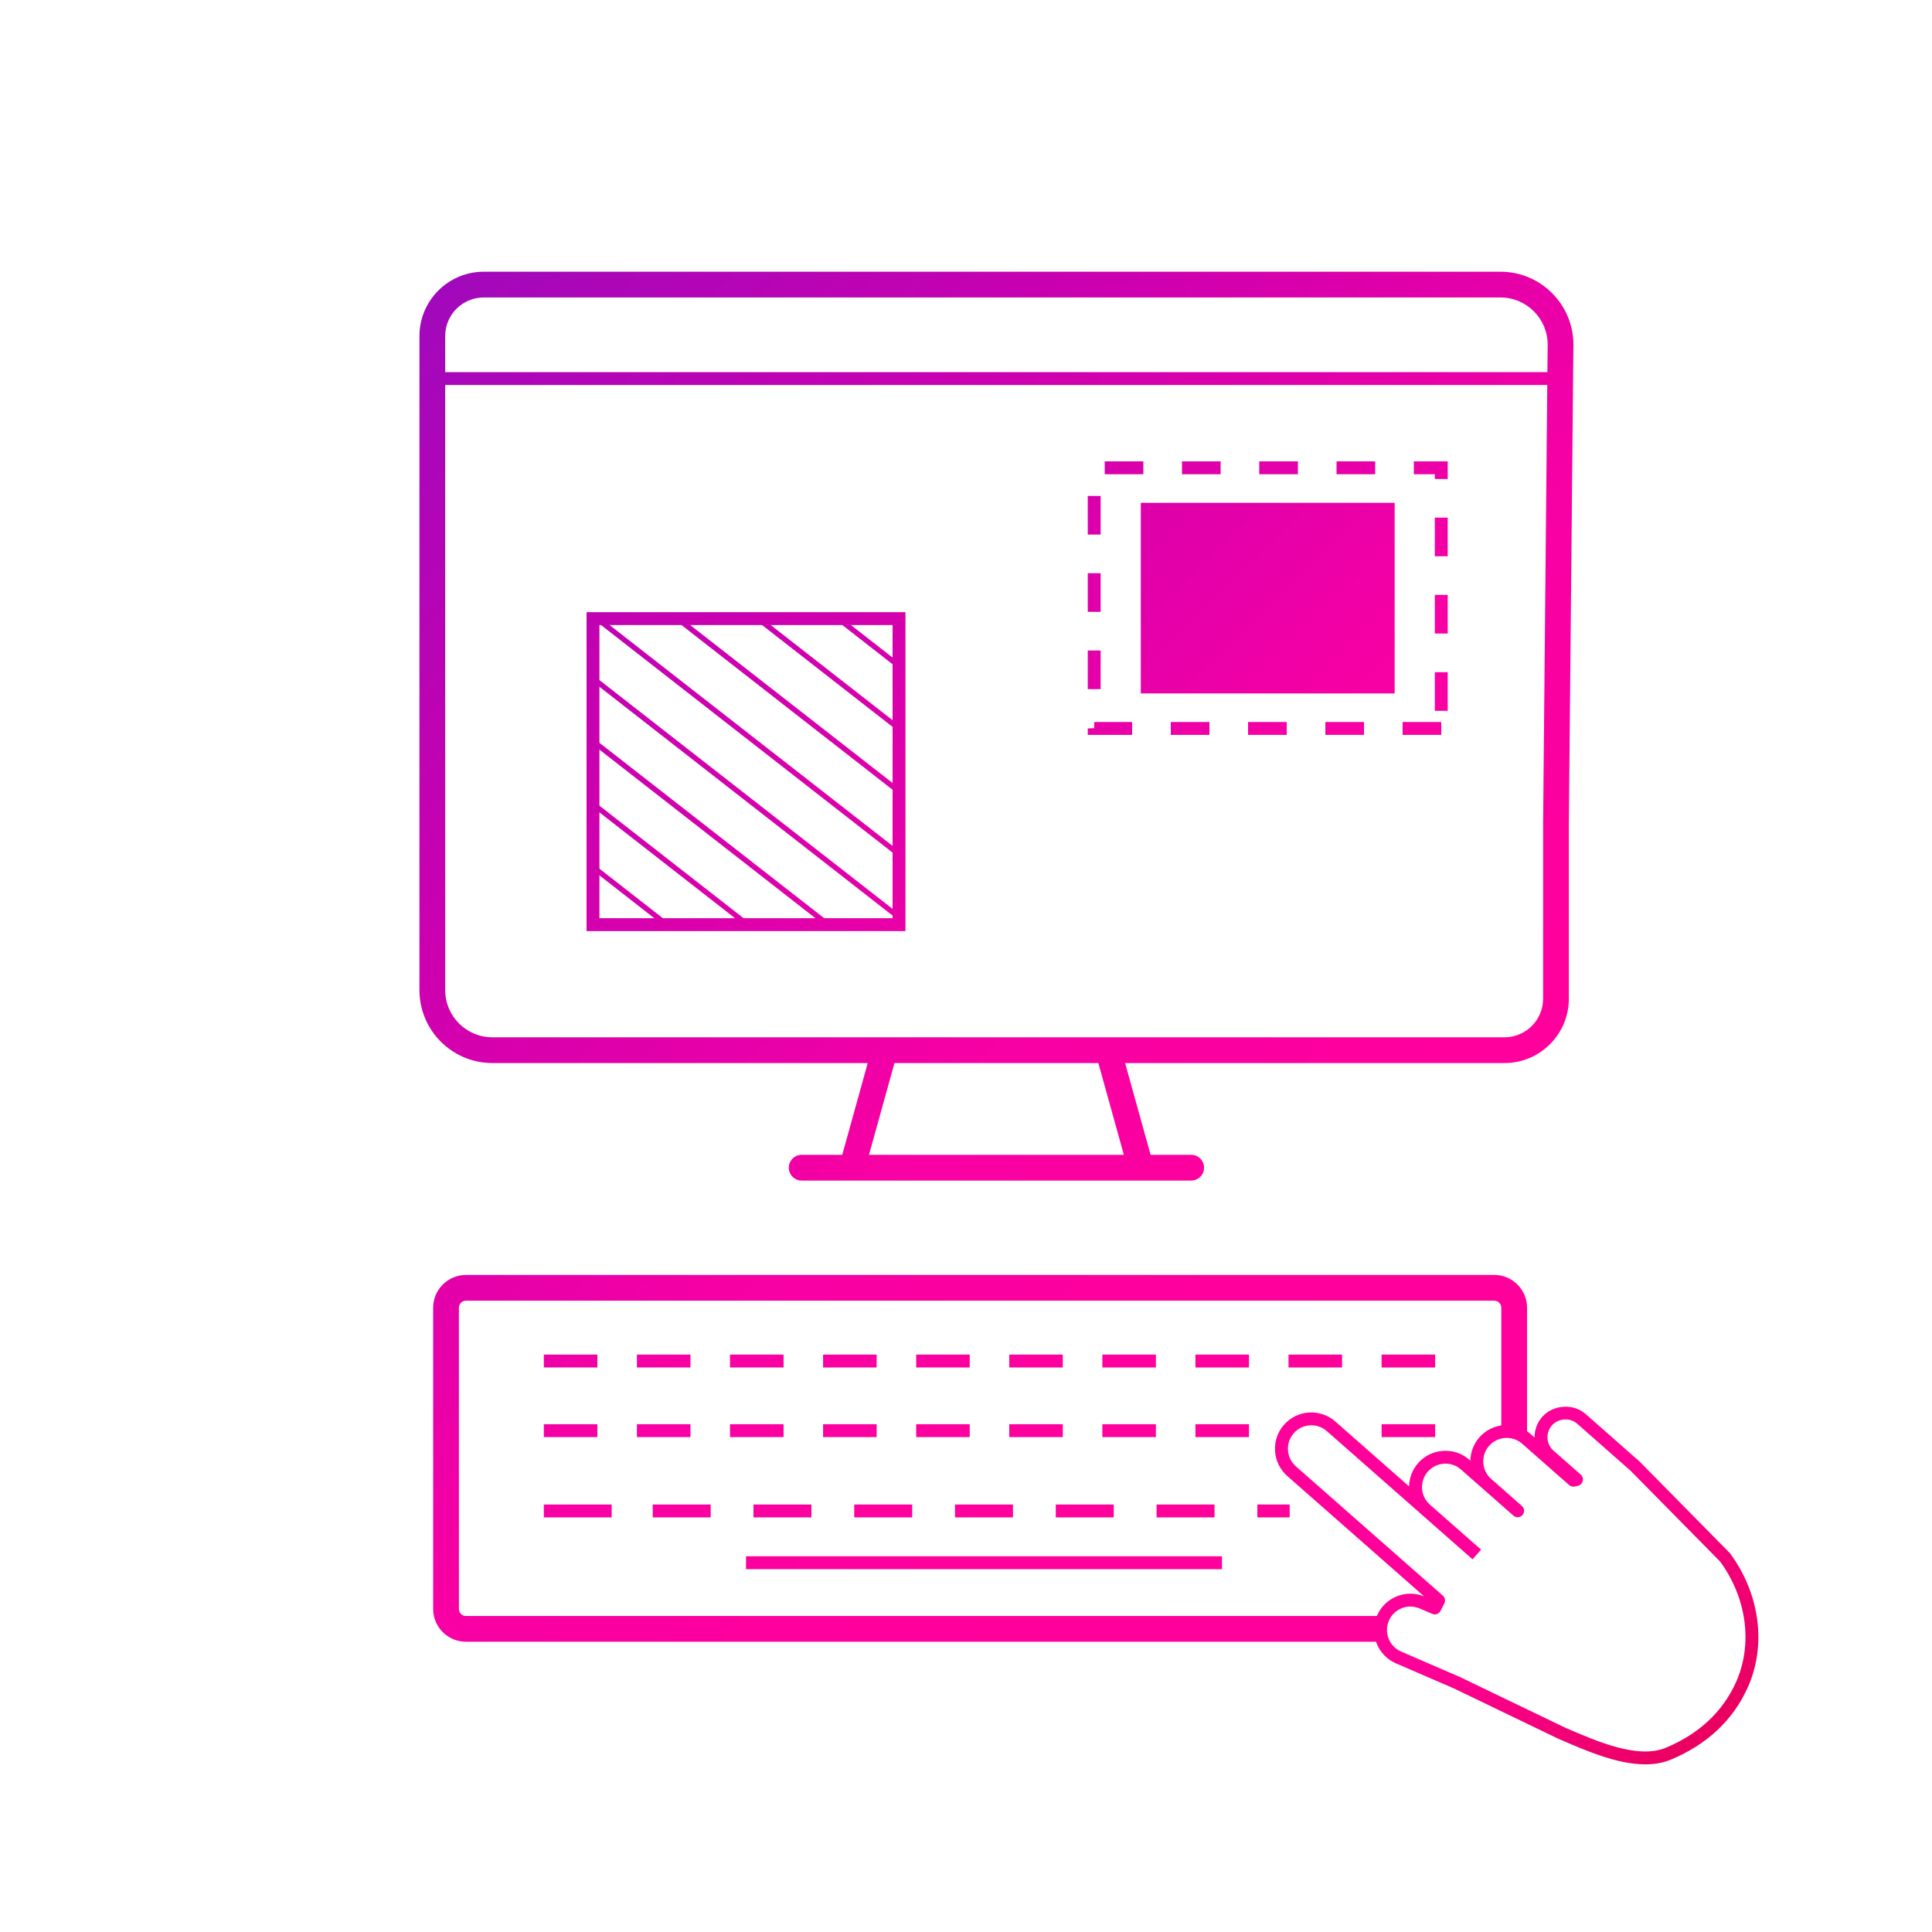
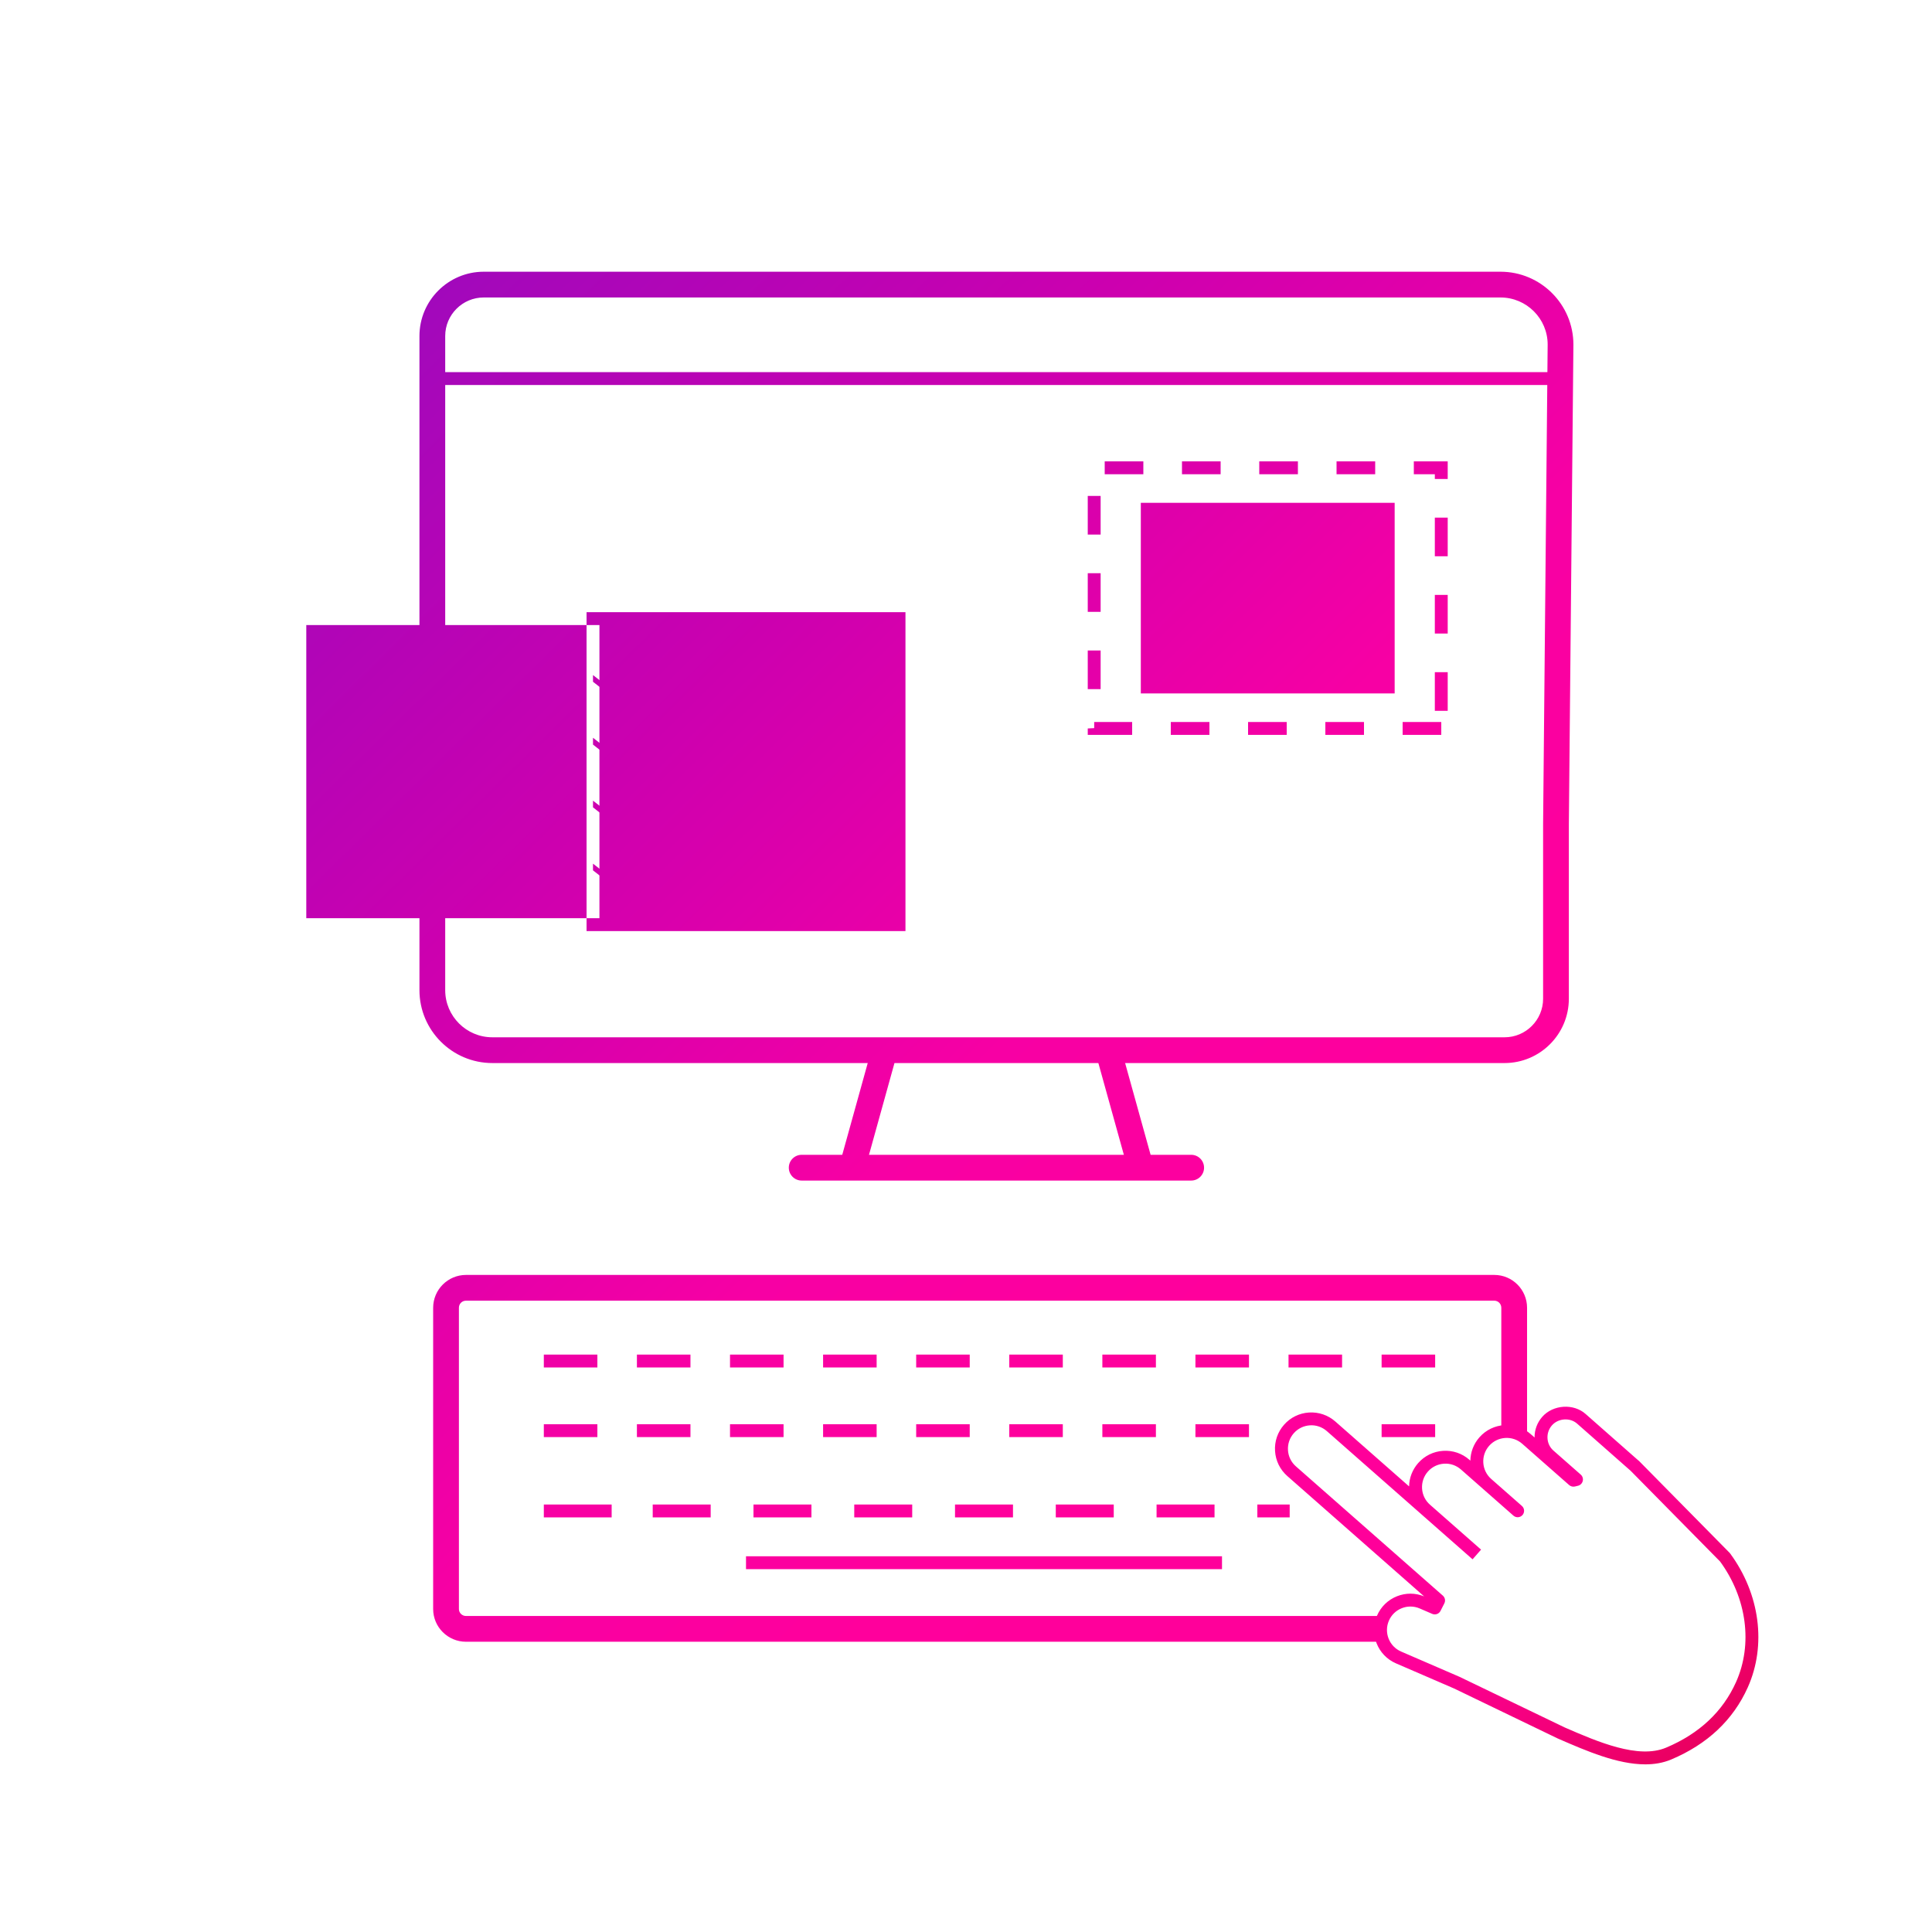
<svg xmlns="http://www.w3.org/2000/svg" xmlns:xlink="http://www.w3.org/1999/xlink" id="Ebene_6" data-name="Ebene 6" viewBox="0 0 150 150">
  <defs>
    <clipPath id="clippath">
      <path d="M-58.076-77.343h-71.99c.59-1.05,16.28-20.27,16.28-20.27l8.04,6.67,19.03-25.11,10.86,19.35,4.05-4.84,13.73,24.2Z" style="fill: none;" />
    </clipPath>
    <linearGradient id="Neues_Verlaufsfeld_1" data-name="Neues Verlaufsfeld 1" x1="-12.037" y1="23.961" x2="125.479" y2="163.242" gradientUnits="userSpaceOnUse">
      <stop offset="0" stop-color="#6400c0" />
      <stop offset=".1" stop-color="#940bbf" />
      <stop offset=".35" stop-color="#cd00af" />
      <stop offset=".53" stop-color="#f700a4" />
      <stop offset=".66" stop-color="#ff009c" />
      <stop offset=".82" stop-color="#f09" />
      <stop offset="1" stop-color="#da0035" />
    </linearGradient>
    <linearGradient id="Neues_Verlaufsfeld_1-2" data-name="Neues Verlaufsfeld 1" x1="-24.359" y1="36.127" x2="113.156" y2="175.408" xlink:href="#Neues_Verlaufsfeld_1" />
    <linearGradient id="Neues_Verlaufsfeld_1-3" data-name="Neues Verlaufsfeld 1" x1="-20.7" y1="32.514" x2="116.816" y2="171.795" xlink:href="#Neues_Verlaufsfeld_1" />
    <linearGradient id="Neues_Verlaufsfeld_1-4" data-name="Neues Verlaufsfeld 1" x1="-17.04" y1="28.9" x2="120.476" y2="168.182" xlink:href="#Neues_Verlaufsfeld_1" />
    <linearGradient id="Neues_Verlaufsfeld_1-5" data-name="Neues Verlaufsfeld 1" x1="-13.38" y1="25.287" x2="124.135" y2="164.568" xlink:href="#Neues_Verlaufsfeld_1" />
    <linearGradient id="Neues_Verlaufsfeld_1-6" data-name="Neues Verlaufsfeld 1" x1="-9.721" y1="21.674" x2="127.795" y2="160.955" xlink:href="#Neues_Verlaufsfeld_1" />
    <linearGradient id="Neues_Verlaufsfeld_1-7" data-name="Neues Verlaufsfeld 1" x1="-6.061" y1="18.061" x2="131.455" y2="157.342" xlink:href="#Neues_Verlaufsfeld_1" />
    <linearGradient id="Neues_Verlaufsfeld_1-8" data-name="Neues Verlaufsfeld 1" x1="-2.401" y1="14.447" x2="135.115" y2="153.728" xlink:href="#Neues_Verlaufsfeld_1" />
    <linearGradient id="Neues_Verlaufsfeld_1-9" data-name="Neues Verlaufsfeld 1" x1="1.258" y1="10.834" x2="138.774" y2="150.115" xlink:href="#Neues_Verlaufsfeld_1" />
    <linearGradient id="Neues_Verlaufsfeld_1-10" data-name="Neues Verlaufsfeld 1" x1="4.918" y1="7.221" x2="142.434" y2="146.502" xlink:href="#Neues_Verlaufsfeld_1" />
    <linearGradient id="Neues_Verlaufsfeld_1-11" data-name="Neues Verlaufsfeld 1" x1="8.578" y1="3.607" x2="146.094" y2="142.888" xlink:href="#Neues_Verlaufsfeld_1" />
    <linearGradient id="Neues_Verlaufsfeld_1-12" data-name="Neues Verlaufsfeld 1" x1="-27.062" y1="38.795" x2="110.454" y2="178.076" xlink:href="#Neues_Verlaufsfeld_1" />
    <linearGradient id="Neues_Verlaufsfeld_1-13" data-name="Neues Verlaufsfeld 1" x1="-23.402" y1="35.182" x2="114.114" y2="174.463" xlink:href="#Neues_Verlaufsfeld_1" />
    <linearGradient id="Neues_Verlaufsfeld_1-14" data-name="Neues Verlaufsfeld 1" x1="-19.742" y1="31.568" x2="117.773" y2="170.85" xlink:href="#Neues_Verlaufsfeld_1" />
    <linearGradient id="Neues_Verlaufsfeld_1-15" data-name="Neues Verlaufsfeld 1" x1="-16.082" y1="27.955" x2="121.433" y2="167.236" xlink:href="#Neues_Verlaufsfeld_1" />
    <linearGradient id="Neues_Verlaufsfeld_1-16" data-name="Neues Verlaufsfeld 1" x1="-12.423" y1="24.342" x2="125.093" y2="163.623" xlink:href="#Neues_Verlaufsfeld_1" />
    <linearGradient id="Neues_Verlaufsfeld_1-17" data-name="Neues Verlaufsfeld 1" x1="-8.763" y1="20.728" x2="128.752" y2="160.01" xlink:href="#Neues_Verlaufsfeld_1" />
    <linearGradient id="Neues_Verlaufsfeld_1-18" data-name="Neues Verlaufsfeld 1" x1="-5.103" y1="17.115" x2="132.412" y2="156.396" xlink:href="#Neues_Verlaufsfeld_1" />
    <linearGradient id="Neues_Verlaufsfeld_1-19" data-name="Neues Verlaufsfeld 1" x1="-1.444" y1="13.502" x2="136.072" y2="152.783" xlink:href="#Neues_Verlaufsfeld_1" />
    <linearGradient id="Neues_Verlaufsfeld_1-20" data-name="Neues Verlaufsfeld 1" x1="5.876" y1="6.275" x2="143.391" y2="145.556" xlink:href="#Neues_Verlaufsfeld_1" />
    <linearGradient id="Neues_Verlaufsfeld_1-21" data-name="Neues Verlaufsfeld 1" x1="-29.898" y1="41.596" x2="107.617" y2="180.877" xlink:href="#Neues_Verlaufsfeld_1" />
    <linearGradient id="Neues_Verlaufsfeld_1-22" data-name="Neues Verlaufsfeld 1" x1="-25.812" y1="37.561" x2="111.704" y2="176.842" xlink:href="#Neues_Verlaufsfeld_1" />
    <linearGradient id="Neues_Verlaufsfeld_1-23" data-name="Neues Verlaufsfeld 1" x1="-21.85" y1="33.65" x2="115.665" y2="172.931" xlink:href="#Neues_Verlaufsfeld_1" />
    <linearGradient id="Neues_Verlaufsfeld_1-24" data-name="Neues Verlaufsfeld 1" x1="-17.888" y1="29.738" x2="119.628" y2="169.019" xlink:href="#Neues_Verlaufsfeld_1" />
    <linearGradient id="Neues_Verlaufsfeld_1-25" data-name="Neues Verlaufsfeld 1" x1="-13.926" y1="25.826" x2="123.589" y2="165.107" xlink:href="#Neues_Verlaufsfeld_1" />
    <linearGradient id="Neues_Verlaufsfeld_1-26" data-name="Neues Verlaufsfeld 1" x1="-9.965" y1="21.915" x2="127.551" y2="161.196" xlink:href="#Neues_Verlaufsfeld_1" />
    <linearGradient id="Neues_Verlaufsfeld_1-27" data-name="Neues Verlaufsfeld 1" x1="-6.003" y1="18.003" x2="131.513" y2="157.284" xlink:href="#Neues_Verlaufsfeld_1" />
    <linearGradient id="Neues_Verlaufsfeld_1-28" data-name="Neues Verlaufsfeld 1" x1="-2.544" y1="14.589" x2="134.971" y2="153.87" xlink:href="#Neues_Verlaufsfeld_1" />
    <linearGradient id="Neues_Verlaufsfeld_1-29" data-name="Neues Verlaufsfeld 1" x1="-15.936" y1="27.81" x2="121.58" y2="167.091" xlink:href="#Neues_Verlaufsfeld_1" />
    <linearGradient id="Neues_Verlaufsfeld_1-30" data-name="Neues Verlaufsfeld 1" x1="32.662" y1="-20.171" x2="170.177" y2="119.11" xlink:href="#Neues_Verlaufsfeld_1" />
    <linearGradient id="Neues_Verlaufsfeld_1-31" data-name="Neues Verlaufsfeld 1" x1="32.661" y1="-20.171" x2="170.177" y2="119.11" xlink:href="#Neues_Verlaufsfeld_1" />
    <linearGradient id="Neues_Verlaufsfeld_1-32" data-name="Neues Verlaufsfeld 1" x1="15.241" y1="-2.971" x2="152.756" y2="136.31" xlink:href="#Neues_Verlaufsfeld_1" />
    <linearGradient id="Neues_Verlaufsfeld_1-33" data-name="Neues Verlaufsfeld 1" x1="12.448" y1="-.214" x2="149.964" y2="139.067" xlink:href="#Neues_Verlaufsfeld_1" />
    <linearGradient id="Neues_Verlaufsfeld_1-34" data-name="Neues Verlaufsfeld 1" x1="9.645" y1="2.554" x2="147.16" y2="141.835" xlink:href="#Neues_Verlaufsfeld_1" />
    <linearGradient id="Neues_Verlaufsfeld_1-35" data-name="Neues Verlaufsfeld 1" x1="6.842" y1="5.321" x2="144.358" y2="144.602" xlink:href="#Neues_Verlaufsfeld_1" />
    <linearGradient id="Neues_Verlaufsfeld_1-36" data-name="Neues Verlaufsfeld 1" x1="4.398" y1="7.734" x2="141.913" y2="147.016" xlink:href="#Neues_Verlaufsfeld_1" />
    <linearGradient id="Neues_Verlaufsfeld_1-37" data-name="Neues Verlaufsfeld 1" x1="1.661" y1="10.437" x2="139.177" y2="149.718" xlink:href="#Neues_Verlaufsfeld_1" />
    <linearGradient id="Neues_Verlaufsfeld_1-38" data-name="Neues Verlaufsfeld 1" x1="-1.141" y1="13.203" x2="136.375" y2="152.484" xlink:href="#Neues_Verlaufsfeld_1" />
    <linearGradient id="Neues_Verlaufsfeld_1-39" data-name="Neues Verlaufsfeld 1" x1="-3.951" y1="15.977" x2="133.565" y2="155.258" xlink:href="#Neues_Verlaufsfeld_1" />
    <linearGradient id="Neues_Verlaufsfeld_1-40" data-name="Neues Verlaufsfeld 1" x1="5.415" y1="6.73" x2="142.931" y2="146.011" xlink:href="#Neues_Verlaufsfeld_1" />
    <linearGradient id="Neues_Verlaufsfeld_1-41" data-name="Neues Verlaufsfeld 1" x1="4.988" y1="7.152" x2="142.503" y2="146.433" xlink:href="#Neues_Verlaufsfeld_1" />
    <linearGradient id="Neues_Verlaufsfeld_1-42" data-name="Neues Verlaufsfeld 1" x1="19.307" y1="-6.986" x2="156.823" y2="132.295" xlink:href="#Neues_Verlaufsfeld_1" />
    <linearGradient id="Neues_Verlaufsfeld_1-43" data-name="Neues Verlaufsfeld 1" x1="-2.784" y1="14.825" x2="134.732" y2="154.106" gradientTransform="translate(132.246 -2.027) rotate(74.485)" xlink:href="#Neues_Verlaufsfeld_1" />
    <linearGradient id="Neues_Verlaufsfeld_1-44" data-name="Neues Verlaufsfeld 1" x1="7.249" y1="4.919" x2="144.765" y2="144.2" gradientTransform="translate(26.196 -20.223) rotate(15.526)" xlink:href="#Neues_Verlaufsfeld_1" />
    <linearGradient id="Neues_Verlaufsfeld_1-45" data-name="Neues Verlaufsfeld 1" x1="-.113" y1="12.188" x2="137.402" y2="151.469" xlink:href="#Neues_Verlaufsfeld_1" />
    <linearGradient id="Neues_Verlaufsfeld_1-46" data-name="Neues Verlaufsfeld 1" x1="30.518" y1="-18.055" x2="168.034" y2="121.226" xlink:href="#Neues_Verlaufsfeld_1" />
  </defs>
  <g>
    <path d="M107.18,127.465H36.18c-1.406,0-2.55-1.14-2.55-2.54v-23.39c0-1.406,1.144-2.55,2.55-2.55h79.841c1.4,0,2.54,1.144,2.54,2.55v9.68h-2v-9.68c0-.303-.242-.55-.54-.55H36.18c-.309,0-.55.242-.55.55v23.39c0,.298.247.54.55.54h71v2Z" style="fill: url(#Neues_Verlaufsfeld_1);" />
    <rect x="42.223" y="105.17" width="4.157" height="1" style="fill: url(#Neues_Verlaufsfeld_1-2);" />
    <rect x="49.45" y="105.17" width="4.157" height="1" style="fill: url(#Neues_Verlaufsfeld_1-3);" />
    <rect x="56.678" y="105.17" width="4.157" height="1" style="fill: url(#Neues_Verlaufsfeld_1-4);" />
    <rect x="63.905" y="105.17" width="4.157" height="1" style="fill: url(#Neues_Verlaufsfeld_1-5);" />
    <rect x="71.132" y="105.17" width="4.157" height="1" style="fill: url(#Neues_Verlaufsfeld_1-6);" />
    <rect x="78.359" y="105.17" width="4.157" height="1" style="fill: url(#Neues_Verlaufsfeld_1-7);" />
    <rect x="85.587" y="105.17" width="4.157" height="1" style="fill: url(#Neues_Verlaufsfeld_1-8);" />
    <rect x="92.813" y="105.17" width="4.157" height="1" style="fill: url(#Neues_Verlaufsfeld_1-9);" />
    <rect x="100.041" y="105.17" width="4.157" height="1" style="fill: url(#Neues_Verlaufsfeld_1-10);" />
    <rect x="107.268" y="105.17" width="4.157" height="1" style="fill: url(#Neues_Verlaufsfeld_1-11);" />
    <rect x="42.223" y="110.575" width="4.157" height="1" style="fill: url(#Neues_Verlaufsfeld_1-12);" />
    <rect x="49.45" y="110.575" width="4.157" height="1" style="fill: url(#Neues_Verlaufsfeld_1-13);" />
    <rect x="56.678" y="110.575" width="4.157" height="1" style="fill: url(#Neues_Verlaufsfeld_1-14);" />
    <rect x="63.905" y="110.575" width="4.157" height="1" style="fill: url(#Neues_Verlaufsfeld_1-15);" />
    <rect x="71.132" y="110.575" width="4.157" height="1" style="fill: url(#Neues_Verlaufsfeld_1-16);" />
    <rect x="78.359" y="110.575" width="4.157" height="1" style="fill: url(#Neues_Verlaufsfeld_1-17);" />
    <rect x="85.587" y="110.575" width="4.157" height="1" style="fill: url(#Neues_Verlaufsfeld_1-18);" />
    <rect x="92.813" y="110.575" width="4.157" height="1" style="fill: url(#Neues_Verlaufsfeld_1-19);" />
    <rect x="107.268" y="110.575" width="4.157" height="1" style="fill: url(#Neues_Verlaufsfeld_1-20);" />
    <rect x="42.223" y="116.81" width="5.266" height="1" style="fill: url(#Neues_Verlaufsfeld_1-21);" />
    <rect x="50.677" y="116.81" width="4.5" height="1" style="fill: url(#Neues_Verlaufsfeld_1-22);" />
    <rect x="58.5" y="116.81" width="4.5" height="1" style="fill: url(#Neues_Verlaufsfeld_1-23);" />
    <rect x="66.324" y="116.81" width="4.5" height="1" style="fill: url(#Neues_Verlaufsfeld_1-24);" />
    <rect x="74.147" y="116.81" width="4.501" height="1" style="fill: url(#Neues_Verlaufsfeld_1-25);" />
    <rect x="81.971" y="116.81" width="4.5" height="1" style="fill: url(#Neues_Verlaufsfeld_1-26);" />
    <rect x="89.796" y="116.81" width="4.5" height="1" style="fill: url(#Neues_Verlaufsfeld_1-27);" />
    <rect x="97.619" y="116.81" width="2.512" height="1" style="fill: url(#Neues_Verlaufsfeld_1-28);" />
    <rect x="57.92" y="120.829" width="36.956" height="1" style="fill: url(#Neues_Verlaufsfeld_1-29);" />
  </g>
  <rect x="88.573" y="39.039" width="19.708" height="14.799" style="fill: url(#Neues_Verlaufsfeld_1-30);" />
  <path d="M111.9,57.057h-3v-1h3v1ZM105.9,57.057h-3v-1h3v1ZM99.9,57.057h-3v-1h3v1ZM93.9,57.057h-3v-1h3v1ZM87.9,57.057h-3.447v-.5l.5-.026v-.474h2.947v1ZM112.4,55.189h-1v-3h1v3ZM85.453,53.504h-1v-3h1v3ZM112.4,49.189h-1v-3h1v3ZM85.453,47.504h-1v-3h1v3ZM112.4,43.189h-1v-3h1v3ZM85.453,41.504h-1v-3h1v3ZM112.4,37.189h-1v-.369h-1.631v-1h2.631v1.369ZM106.769,36.82h-3v-1h3v1ZM100.769,36.82h-3v-1h3v1ZM94.769,36.82h-3v-1h3v1ZM88.769,36.82h-3v-1h3v1Z" style="fill: url(#Neues_Verlaufsfeld_1-31);" />
  <g>
    <polygon points="65.425 48.029 64.759 48.029 69.8 51.963 69.8 51.443 65.425 48.029" style="fill: url(#Neues_Verlaufsfeld_1-32);" />
    <polygon points="59.196 48.029 58.529 48.029 69.8 56.825 69.8 56.305 59.196 48.029" style="fill: url(#Neues_Verlaufsfeld_1-33);" />
-     <polygon points="52.945 48.029 52.272 48.029 69.8 61.708 69.8 61.182 52.945 48.029" style="fill: url(#Neues_Verlaufsfeld_1-34);" />
    <polygon points="46.689 48.029 46.04 48.029 46.04 48.042 69.8 66.586 69.8 66.065 46.689 48.029" style="fill: url(#Neues_Verlaufsfeld_1-35);" />
    <polygon points="46.04 52.412 46.04 52.932 69.8 71.475 69.8 70.955 46.04 52.412" style="fill: url(#Neues_Verlaufsfeld_1-36);" />
    <polygon points="46.04 57.281 46.04 57.811 63.95 71.789 64.631 71.789 46.04 57.281" style="fill: url(#Neues_Verlaufsfeld_1-37);" />
    <polygon points="46.04 62.162 46.04 62.683 57.708 71.789 58.374 71.789 46.04 62.162" style="fill: url(#Neues_Verlaufsfeld_1-38);" />
    <polygon points="46.04 67.054 46.04 67.574 51.44 71.789 52.106 71.789 46.04 67.054" style="fill: url(#Neues_Verlaufsfeld_1-39);" />
  </g>
-   <path d="M70.3,72.289h-24.76v-24.76h24.76v24.76ZM46.54,71.289h22.76v-22.76h-22.76v22.76Z" style="fill: url(#Neues_Verlaufsfeld_1-40);" />
+   <path d="M70.3,72.289h-24.76v-24.76h24.76v24.76ZM46.54,71.289v-22.76h-22.76v22.76Z" style="fill: url(#Neues_Verlaufsfeld_1-40);" />
  <path d="M127.736,136.984c-2.167,0-4.593-1.053-6.641-1.942l-.165-.072-8.032-3.874-4.515-1.953c-1.428-.618-2.086-2.281-1.469-3.709.299-.691.85-1.225,1.55-1.502.684-.271,1.428-.266,2.105.011l-10.622-9.343c-.566-.498-.904-1.186-.952-1.938-.049-.752.199-1.478.697-2.043.497-.566,1.186-.904,1.938-.952.748-.046,1.478.199,2.043.697l5.729,5.039c.012-.667.257-1.301.703-1.808.497-.566,1.186-.904,1.938-.952.757-.047,1.479.2,2.043.697l.073.064c.012-.644.243-1.288.701-1.809,1.027-1.168,2.812-1.281,3.98-.255l.303.266c-.005-.589.203-1.153.595-1.602.835-.95,2.438-1.064,3.382-.211l4.052,3.569c.029.019.056.041.08.065l7.032,7.131c.017.017.032.035.046.055,2.311,3.138,2.835,7.121,1.367,10.395-1.136,2.532-3.138,4.417-5.951,5.601-.628.264-1.306.375-2.01.375ZM109.504,124.732c-.227,0-.453.043-.671.129-.452.179-.807.523-1,.97-.398.922.026,1.996.947,2.394l4.533,1.961,8.181,3.938c2.539,1.103,5.704,2.475,7.863,1.562,2.573-1.083,4.398-2.795,5.428-5.088,1.315-2.936.841-6.521-1.239-9.364l-6.958-7.056c-.01-.007-.02-.015-.028-.023l-4.104-3.615c-.563-.506-1.482-.425-1.964.124-.248.283-.37.647-.344,1.022.025.368.189.702.464.94l2.115,1.861c.141.123.202.316.157.497-.045.181-.185.324-.365.368l-.241.059c-.16.036-.327-.003-.448-.11l-3.648-3.209c-.755-.663-1.906-.59-2.57.164-.663.754-.589,1.907.165,2.57l2.383,2.096c.207.183.228.499.045.706s-.498.228-.705.045l-4.072-3.582c-.365-.321-.829-.482-1.319-.45-.485.031-.93.249-1.251.614s-.48.834-.45,1.319c.031.485.249.93.614,1.25l3.967,3.489-.66.751-.001-0v0l-3.966-3.489c-.01-.008-.019-.017-.028-.025l-7.317-6.437c-.365-.321-.841-.484-1.318-.45-.486.031-.931.249-1.252.614s-.48.834-.449,1.319c.03.485.249.93.614,1.251l11.41,10.037c.172.151.219.399.115.602l-.296.582c-.119.236-.401.337-.644.232l-.968-.418c-.232-.101-.478-.151-.723-.151Z" style="fill: url(#Neues_Verlaufsfeld_1-41);" />
  <g>
    <path d="M116.814,82.535H38.225c-3.12,0-5.659-2.539-5.659-5.659V26.087c0-2.752,2.239-4.991,4.991-4.991h78.943c3.12,0,5.659,2.539,5.659,5.659l-.354,37.249v13.54c0,2.752-2.239,4.991-4.992,4.991ZM37.557,23.096c-1.649,0-2.991,1.342-2.991,2.991v50.789c0,2.018,1.642,3.659,3.659,3.659h78.589c1.649,0,2.992-1.342,2.992-2.991v-13.549l.354-37.249c0-2.008-1.642-3.65-3.659-3.65H37.557Z" style="fill: url(#Neues_Verlaufsfeld_1-42);" />
    <g>
      <g>
        <rect x="62.586" y="84.966" width="9.74" height="2.001" transform="translate(-33.422 127.969) rotate(-74.485)" style="fill: url(#Neues_Verlaufsfeld_1-43);" />
        <rect x="86.269" y="81.096" width="2.001" height="9.741" transform="translate(-19.827 26.498) rotate(-15.526)" style="fill: url(#Neues_Verlaufsfeld_1-44);" />
      </g>
      <path d="M92.483,91.659h-30.24c-.553,0-1-.448-1-1s.447-1,1-1h30.24c.553,0,1,.448,1,1s-.447,1-1,1Z" style="fill: url(#Neues_Verlaufsfeld_1-45);" />
    </g>
  </g>
  <path d="M121.16,29.892H33.566c-.276,0-.5-.224-.5-.5s.224-.5.5-.5h87.594c.276,0,.5.224.5.5s-.224.5-.5.5Z" style="fill: url(#Neues_Verlaufsfeld_1-46);" />
</svg>